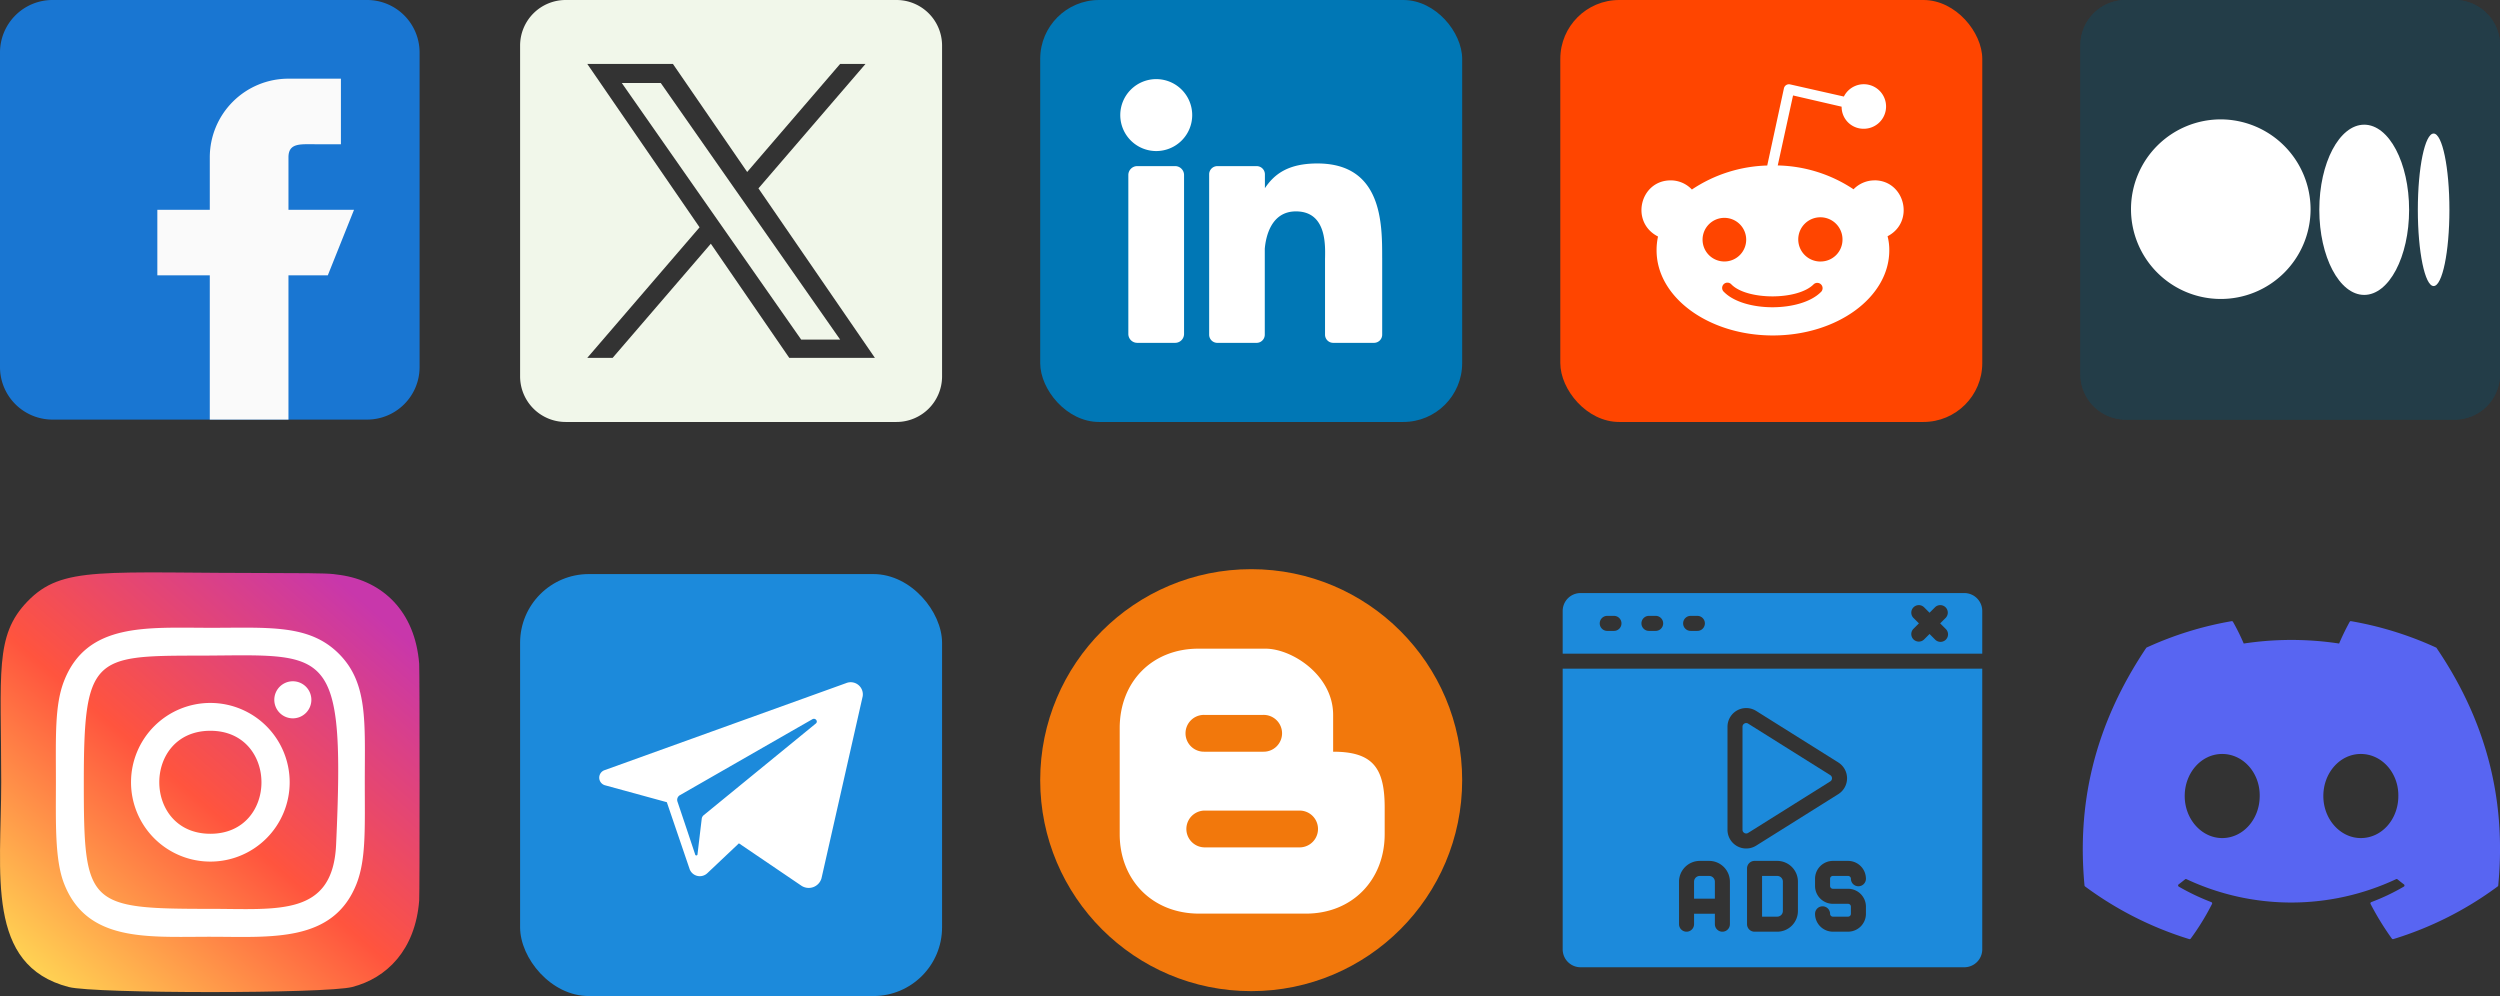
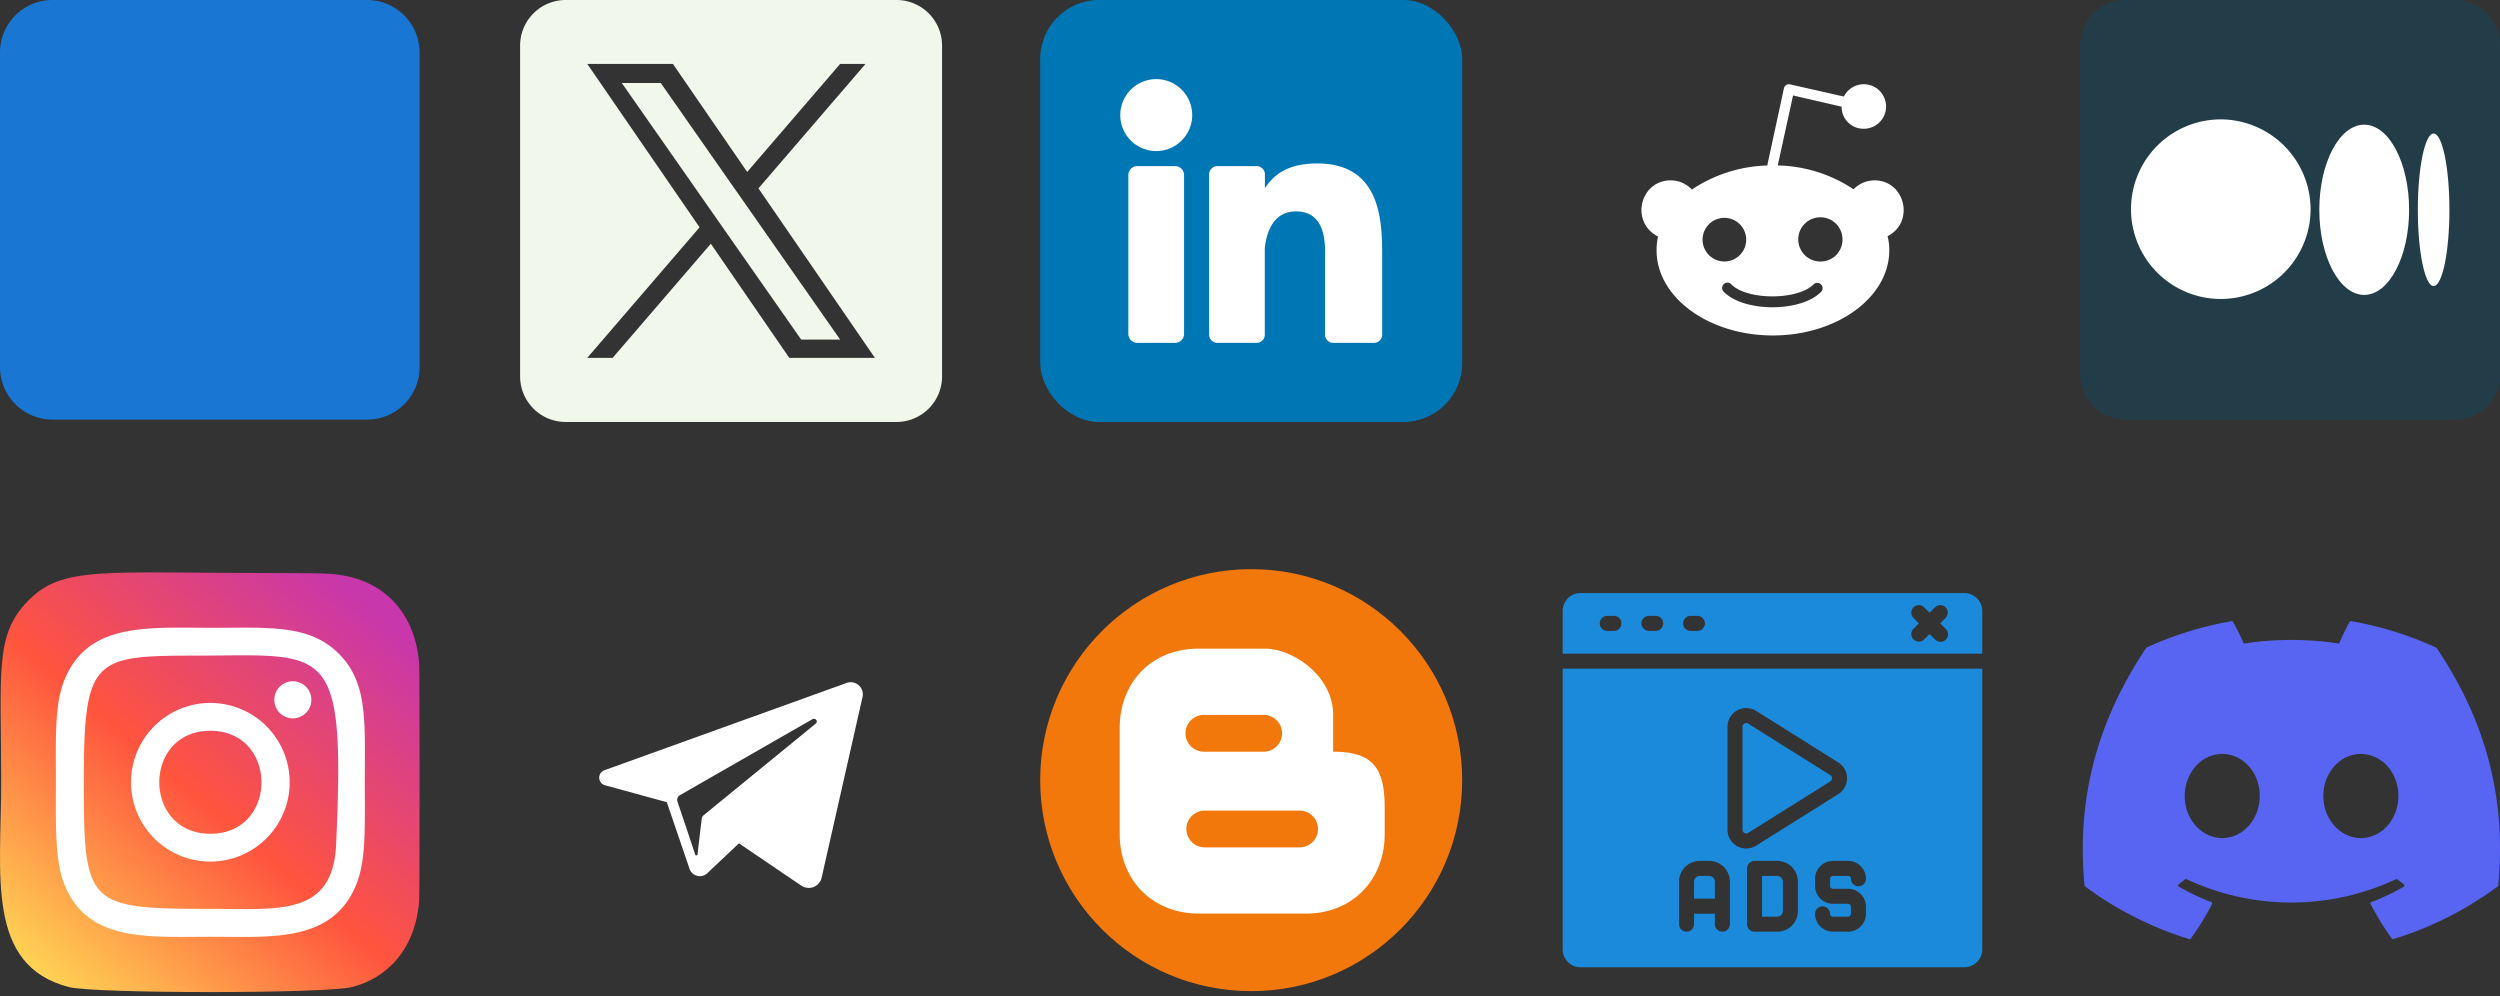
<svg xmlns="http://www.w3.org/2000/svg" width="509.516" height="203" viewBox="0 0 509.516 203">
  <rect x="0" y="0" width="509.516" height="203" fill="#333333" stroke="none" />
  <defs>
    <linearGradient id="linear-gradient" x1="0.103" y1="1" x2="0.89" y2="0.1" gradientUnits="objectBoundingBox">
      <stop offset="0" stop-color="#fd5" />
      <stop offset="0.5" stop-color="#ff543e" />
      <stop offset="1" stop-color="#c837ab" />
    </linearGradient>
  </defs>
  <g id="Group_34851" data-name="Group 34851" transform="translate(-705 -18355)">
    <g id="facebook_18_" data-name="facebook (18)" transform="translate(705 18355)">
      <path id="Path_13825" data-name="Path 13825" d="M74.825,0H10.689A10.7,10.7,0,0,0,0,10.689V74.825A10.7,10.7,0,0,0,10.689,85.515H74.825A10.7,10.7,0,0,0,85.515,74.825V10.689A10.7,10.7,0,0,0,74.825,0Z" fill="#1976d2" />
-       <path id="Path_13826" data-name="Path 13826" d="M232.085,122.723H218.723V112.034c0-2.95,2.394-2.672,5.345-2.672h5.345V96H218.723a16.033,16.033,0,0,0-16.034,16.034v10.689H192v13.362h10.689v29.4h16.034v-29.4h8.017Z" transform="translate(-159.932 -79.966)" fill="#fafafa" />
    </g>
    <g id="twitter_3_" data-name="twitter (3)" transform="translate(811 18355)">
      <path id="Path_13823" data-name="Path 13823" d="M320.869,266l19.353,27.682h-7.943L316.487,271.1h0l-2.319-3.316L295.72,241.39h7.943l14.888,21.3Z" transform="translate(-274.993 -224.471)" fill="#f1f7ea" />
      <path id="Path_13824" data-name="Path 13824" d="M76.708,0H9.293A9.293,9.293,0,0,0,0,9.292V76.708A9.293,9.293,0,0,0,9.293,86H76.708A9.293,9.293,0,0,0,86,76.708V9.292A9.293,9.293,0,0,0,76.708,0ZM54.854,72.93,38.872,49.671,18.864,72.93H13.693l22.884-26.6-22.884-33.3H31.146L46.28,35.05,65.226,13.026H70.4L48.576,38.392h0L72.307,72.93Z" fill="#f1f7ea" />
    </g>
    <g id="Layer_2" data-name="Layer 2" transform="translate(917 18355)">
      <g id="linkedin">
        <rect id="background" width="86" height="86" rx="12" fill="#0077b5" />
        <g id="icon" transform="translate(16.32 16.125)">
          <path id="Path_13827" data-name="Path 13827" d="M48.059,40.33A7.33,7.33,0,1,1,40.73,33,7.33,7.33,0,0,1,48.059,40.33Z" transform="translate(-33.4 -33)" fill="#fff" />
          <path id="Path_13828" data-name="Path 13828" d="M48.116,71.1V103.48A1.813,1.813,0,0,1,46.3,105.3H38.578a1.813,1.813,0,0,1-1.818-1.818V71.1a1.818,1.818,0,0,1,1.818-1.818H46.3A1.818,1.818,0,0,1,48.116,71.1Z" transform="translate(-35.118 -51.552)" fill="#fff" />
          <path id="Path_13829" data-name="Path 13829" d="M105.735,87.393v15.675a1.666,1.666,0,0,1-1.671,1.671H95.757a1.666,1.666,0,0,1-1.671-1.671V87.877c0-2.267.665-9.929-5.927-9.929-5.106,0-6.147,5.243-6.352,7.6v17.523a1.671,1.671,0,0,1-1.647,1.671H72.136a1.666,1.666,0,0,1-1.666-1.671V70.394a1.666,1.666,0,0,1,1.666-1.671H80.16a1.671,1.671,0,0,1,1.671,1.671v2.824c1.9-2.844,4.706-5.038,10.7-5.038,13.281,0,13.2,12.4,13.2,19.213Z" transform="translate(-52.356 -50.99)" fill="#fff" />
        </g>
      </g>
    </g>
    <g id="Layer_2-2" data-name="Layer 2" transform="translate(1023.484 18355)">
      <g id="reddit">
-         <rect id="background-2" data-name="background" width="86" height="86" rx="12" transform="translate(-0.484)" fill="#ff4500" />
        <path id="icon-2" data-name="icon" d="M80.515,54.921a5.962,5.962,0,0,0-4.247,1.817,28.889,28.889,0,0,0-15.446-4.859l3.119-14.266,9.9,2.289A4.451,4.451,0,0,0,78.27,44.4,4.538,4.538,0,1,0,74.3,37.837L63.324,35.354a1.054,1.054,0,0,0-1.244.811l-3.4,15.728a29,29,0,0,0-15.354,4.893A5.938,5.938,0,0,0,39,54.921c-6.263,0-8.313,8.527-2.58,11.443a13.221,13.221,0,0,0-.292,2.823c0,9.582,10.631,17.341,23.692,17.341s23.735-7.76,23.735-17.351a11.122,11.122,0,0,0-.35-2.872c5.622-2.915,3.552-11.389-2.677-11.394ZM45.5,66.971a4.446,4.446,0,1,1,4.47,4.48A4.446,4.446,0,0,1,45.5,66.971ZM69.636,77.66c-4.1,4.159-15.67,4.159-19.771,0A1.079,1.079,0,1,1,51.352,76.1c3.129,3.255,13.517,3.314,16.787,0a1.084,1.084,0,0,1,1.5,1.565Zm-.092-6.2a4.509,4.509,0,1,1,4.475-4.48,4.456,4.456,0,0,1-4.475,4.475Z" transform="translate(-16.99 -18.159)" fill="#fff" />
      </g>
    </g>
    <g id="Group_34594" data-name="Group 34594" transform="translate(382 15371)">
      <g id="Group_34591" data-name="Group 34591" transform="translate(747 2984)">
        <path id="Path_13928" data-name="Path 13928" d="M76.275,85.516H9.24A9.241,9.241,0,0,1,0,76.275V9.24A9.241,9.241,0,0,1,9.24,0H76.275a9.24,9.24,0,0,1,9.24,9.24V76.275A9.24,9.24,0,0,1,76.275,85.516Z" transform="translate(0 0)" fill="#233d48" />
        <path id="Path_13929" data-name="Path 13929" d="M76.275,85.516H9.24A9.241,9.241,0,0,1,0,76.275V9.24A9.241,9.241,0,0,1,9.24,0H76.275a9.24,9.24,0,0,1,9.24,9.24V76.275A9.24,9.24,0,0,1,76.275,85.516Z" transform="translate(0 0)" fill="#233d48" />
      </g>
      <g id="Group_34593" data-name="Group 34593" transform="translate(757.31 3008.33)">
        <g id="Group_34592" data-name="Group 34592" transform="translate(0 0)">
          <path id="Path_13930" data-name="Path 13930" d="M98.4,164.266a18.3,18.3,0,1,1-18.3-18.428,18.365,18.365,0,0,1,18.3,18.428" transform="translate(-61.799 -145.838)" fill="#fff" />
          <path id="Path_13931" data-name="Path 13931" d="M310.164,169.666c0,9.58-4.1,17.347-9.151,17.347s-9.151-7.766-9.151-17.347,4.1-17.347,9.151-17.347,9.151,7.766,9.151,17.347" transform="translate(-253.481 -151.238)" fill="#fff" />
          <path id="Path_13932" data-name="Path 13932" d="M418.651,178.679c0,8.584-1.441,15.542-3.219,15.542s-3.218-6.958-3.218-15.542,1.441-15.542,3.218-15.542,3.219,6.958,3.219,15.542" transform="translate(-353.755 -160.251)" fill="#fff" />
        </g>
      </g>
    </g>
    <g id="Group_34850" data-name="Group 34850" transform="translate(-162 -97)">
      <path id="Path_14552" data-name="Path 14552" d="M5.508,5.9C-1.193,12.86.179,20.253.179,42.715c0,18.653-3.254,37.351,13.778,41.753,5.319,1.368,52.444,1.368,57.755-.007,7.092-1.83,12.861-7.582,13.65-17.612.11-1.4.11-46.845,0-48.273C84.52,7.893,77.944,1.736,69.279.489,67.292.2,66.895.116,56.7.1,20.562.116,12.639-1.494,5.508,5.9Z" transform="translate(867.07 18568.697)" fill="url(#linear-gradient)" />
      <path id="Path_14553" data-name="Path 14553" d="M34.629,3.161c-12.9,0-25.151-1.148-29.83,10.861-1.933,4.96-1.652,11.4-1.652,20.624,0,8.093-.259,15.7,1.652,20.621C9.468,67.283,21.818,66.132,34.622,66.132c12.353,0,25.09,1.286,29.826-10.865,1.936-5.01,1.652-11.355,1.652-20.621,0-12.3.679-20.241-5.287-26.2-6.04-6.04-14.208-5.283-26.2-5.283ZM31.808,8.835C58.718,8.792,62.143,5.8,60.253,47.359c-.671,14.7-11.863,13.085-25.62,13.085-25.083,0-25.8-.718-25.8-25.812,0-25.385,1.99-25.783,22.98-25.8Zm19.626,5.226a3.777,3.777,0,1,0,3.777,3.777A3.777,3.777,0,0,0,51.434,14.061ZM34.629,18.477A16.167,16.167,0,1,0,50.791,34.646,16.168,16.168,0,0,0,34.629,18.477Zm0,5.674c13.874,0,13.892,20.99,0,20.99C20.759,45.142,20.737,24.151,34.629,24.151Z" transform="translate(875.247 18576.787)" fill="#fff" />
    </g>
    <g id="Layer_2-3" data-name="Layer 2" transform="translate(811 18472)">
      <g id="telegram">
-         <rect id="background-3" data-name="background" width="86" height="86" rx="14" fill="#1c8adb" />
        <path id="icon-3" data-name="icon" d="M83.3,45.331l-.889.322L34.147,63.044a1.617,1.617,0,0,0,.142,3.127l12.494,3.42,2.331,6.841,2.331,6.841a2.218,2.218,0,0,0,3.577.8l6.455-6.1,12.675,8.6A2.707,2.707,0,0,0,78.305,85.1L86.7,48.009a2.476,2.476,0,0,0-3.4-2.678Zm-6.162,8.234L55.335,71.39l-1.026.84a1.109,1.109,0,0,0-.41.723l-.23,1.9-.63,5.326a.245.245,0,1,1-.489.039l-1.774-5.321-1.832-5.448a1.1,1.1,0,0,1,.528-1.3L72.163,55.133l4.271-2.443C77.055,52.328,77.69,53.115,77.143,53.564Z" transform="translate(-16.879 -23.098)" fill="#fff" />
      </g>
    </g>
    <g id="Layer_2-4" data-name="Layer 2" transform="translate(917 18471)">
      <g id="_52.blogger" data-name="52.blogger">
        <circle id="background-4" data-name="background" cx="43" cy="43" r="43" fill="#f2780c" />
        <path id="icon-4" data-name="icon" d="M76.5,54V46.5c0-8.1-8.4-13.5-13.8-13.5H49.049C39.6,33,33,39.751,33,49.2V70.8c0,9.3,6.6,16.2,16.2,16.2H70.956c9.451,0,16.049-6.873,16.049-16.2V65.4C87.005,57.3,84.6,54,76.5,54ZM50.252,46.5h12a3.751,3.751,0,1,1,0,7.5h-12a3.751,3.751,0,1,1,0-7.5Zm19.5,27h-19.5a3.751,3.751,0,0,1,0-7.5h19.5a3.751,3.751,0,0,1,0,7.5Z" transform="translate(-16.798 -16.798)" fill="#fff" />
      </g>
    </g>
    <g id="video-marketing_1_" data-name="video-marketing (1)" transform="translate(1019.395 18468.76)">
      <path id="Path_14554" data-name="Path 14554" d="M4.09,19.458H89.6v-8.7A3.65,3.65,0,0,0,85.959,7.11H7.721A3.643,3.643,0,0,0,4.09,10.756Zm71.473-7.3a1.532,1.532,0,0,1,2.166-2.166l1.129,1.129,1.129-1.129a1.532,1.532,0,0,1,2.166,2.166l-1.129,1.129,1.129,1.129a1.532,1.532,0,1,1-2.166,2.166L78.858,15.45l-1.129,1.129a1.532,1.532,0,0,1-2.166-2.166l1.129-1.129Zm-45.392-.4h1.367a1.532,1.532,0,1,1,0,3.064H30.17a1.532,1.532,0,0,1,0-3.064Zm-8.5,0h1.367a1.532,1.532,0,0,1,0,3.064H21.672a1.532,1.532,0,1,1,0-3.064Zm-8.5,0H14.54a1.532,1.532,0,0,1,0,3.064H13.173a1.532,1.532,0,1,1,0-3.064Z" fill="#1c8adb" />
      <path id="Path_14555" data-name="Path 14555" d="M33.7,44.741H30.615v8.3H33.7a1.156,1.156,0,0,0,1.155-1.155V45.9A1.156,1.156,0,0,0,33.7,44.741Z" transform="translate(14.111 20.019)" fill="#1c8adb" />
      <path id="Path_14556" data-name="Path 14556" d="M25.811,45.916a1.176,1.176,0,0,0-1.175-1.175H22.742a1.176,1.176,0,0,0-1.175,1.175v3.462h4.244Z" transform="translate(9.297 20.019)" fill="#1c8adb" />
      <path id="Path_14557" data-name="Path 14557" d="M28.4,46.812a.739.739,0,0,0,.763-.021L45.9,36.294a.754.754,0,0,0,0-1.275l-16.738-10.5a.727.727,0,0,0-.394-.118.793.793,0,0,0-.369.1.736.736,0,0,0-.388.657V46.152a.736.736,0,0,0,.388.657Z" transform="translate(12.727 9.2)" fill="#1c8adb" />
      <path id="Path_14558" data-name="Path 14558" d="M4.09,74.374A3.643,3.643,0,0,0,7.721,78.02H85.959A3.65,3.65,0,0,0,89.6,74.374V17.17H4.09Zm47.943-7.819a4.223,4.223,0,0,1-4.219,4.219h-4.62a1.532,1.532,0,0,1-1.532-1.532V57.876a1.532,1.532,0,0,1,1.532-1.532h4.62a4.224,4.224,0,0,1,4.219,4.219Zm13.861-6.572a1.532,1.532,0,1,1-3.064,0,.575.575,0,0,0-.574-.574H59.161a.575.575,0,0,0-.574.574v1.469a.575.575,0,0,0,.574.574h3.095a3.642,3.642,0,0,1,3.638,3.638v1.468a3.642,3.642,0,0,1-3.638,3.638H59.161a3.642,3.642,0,0,1-3.638-3.638,1.532,1.532,0,1,1,3.064,0,.575.575,0,0,0,.574.574h3.095a.575.575,0,0,0,.574-.574V65.665a.575.575,0,0,0-.574-.574H59.161a3.642,3.642,0,0,1-3.638-3.638V59.983a3.642,3.642,0,0,1,3.638-3.638h3.095A3.642,3.642,0,0,1,65.894,59.983ZM37.679,29.009a3.815,3.815,0,0,1,5.841-3.232l16.738,10.5a3.816,3.816,0,0,1,0,6.465L43.52,53.236A3.815,3.815,0,0,1,37.679,50ZM27.8,60.583a4.243,4.243,0,0,1,4.239-4.239h1.894a4.244,4.244,0,0,1,4.239,4.239v8.659a1.532,1.532,0,1,1-3.064,0V67.109H30.866v2.133a1.532,1.532,0,1,1-3.064,0Z" transform="translate(0 5.352)" fill="#1c8adb" />
    </g>
    <g id="discord" transform="translate(1129.486 18420.723)">
      <path id="Path_14559" data-name="Path 14559" d="M71.981,66.244a70.126,70.126,0,0,0-17.308-5.368.263.263,0,0,0-.278.132,48.83,48.83,0,0,0-2.155,4.427,64.729,64.729,0,0,0-19.439,0,44.813,44.813,0,0,0-2.189-4.427.273.273,0,0,0-.278-.132,69.923,69.923,0,0,0-17.308,5.368.248.248,0,0,0-.114.1C1.889,82.811-1.131,98.875.351,114.74a.292.292,0,0,0,.111.2,70.514,70.514,0,0,0,21.232,10.733.275.275,0,0,0,.3-.1,50.4,50.4,0,0,0,4.344-7.065.269.269,0,0,0-.147-.374,46.444,46.444,0,0,1-6.633-3.161.273.273,0,0,1-.027-.452c.446-.334.892-.682,1.317-1.032a.263.263,0,0,1,.275-.037,50.284,50.284,0,0,0,42.733,0,.262.262,0,0,1,.278.034c.426.351.872.7,1.321,1.036a.273.273,0,0,1-.023.452,43.574,43.574,0,0,1-6.636,3.158.271.271,0,0,0-.144.378,56.611,56.611,0,0,0,4.34,7.062.269.269,0,0,0,.3.1,70.276,70.276,0,0,0,21.266-10.733.272.272,0,0,0,.111-.2c1.773-18.341-2.97-34.274-12.572-48.4A.215.215,0,0,0,71.981,66.244ZM28.414,105.08c-4.19,0-7.642-3.846-7.642-8.57s3.385-8.57,7.642-8.57c4.29,0,7.709,3.88,7.642,8.57C36.055,101.233,32.67,105.08,28.414,105.08Zm28.254,0c-4.189,0-7.642-3.846-7.642-8.57s3.385-8.57,7.642-8.57c4.29,0,7.709,3.88,7.642,8.57C64.309,101.233,60.958,105.08,56.668,105.08Z" fill="#5865f2" />
    </g>
  </g>
</svg>